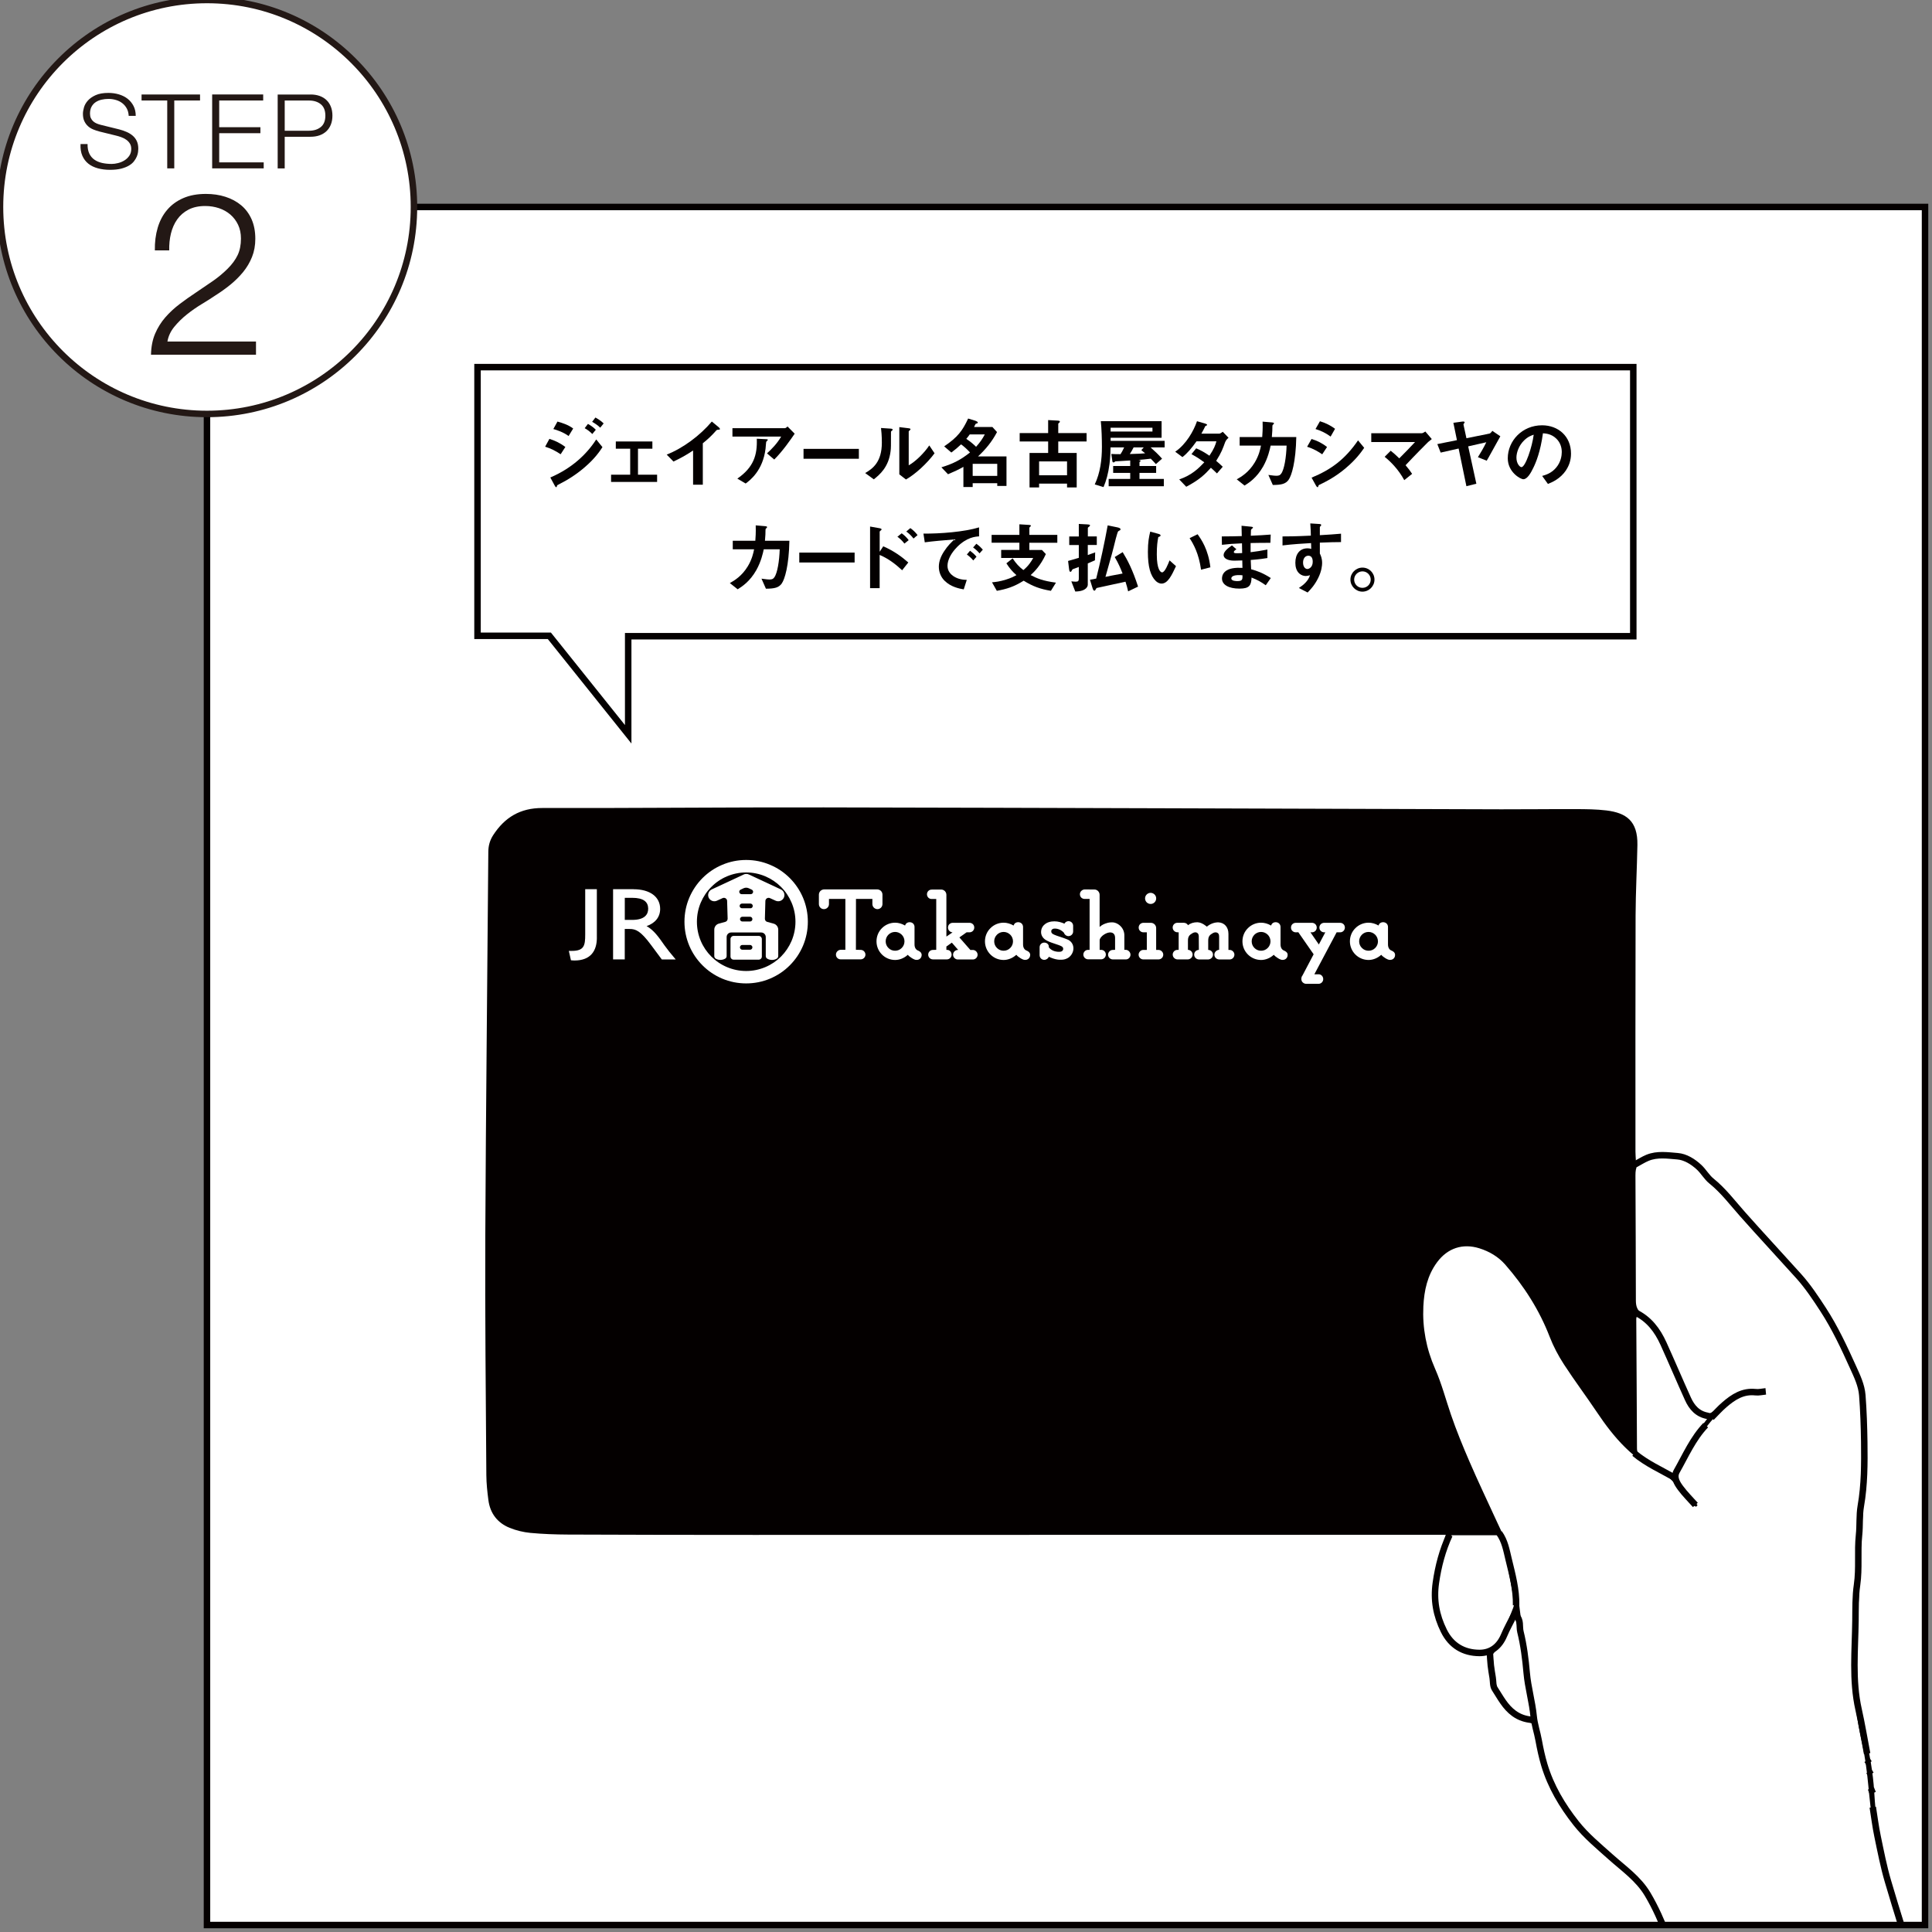
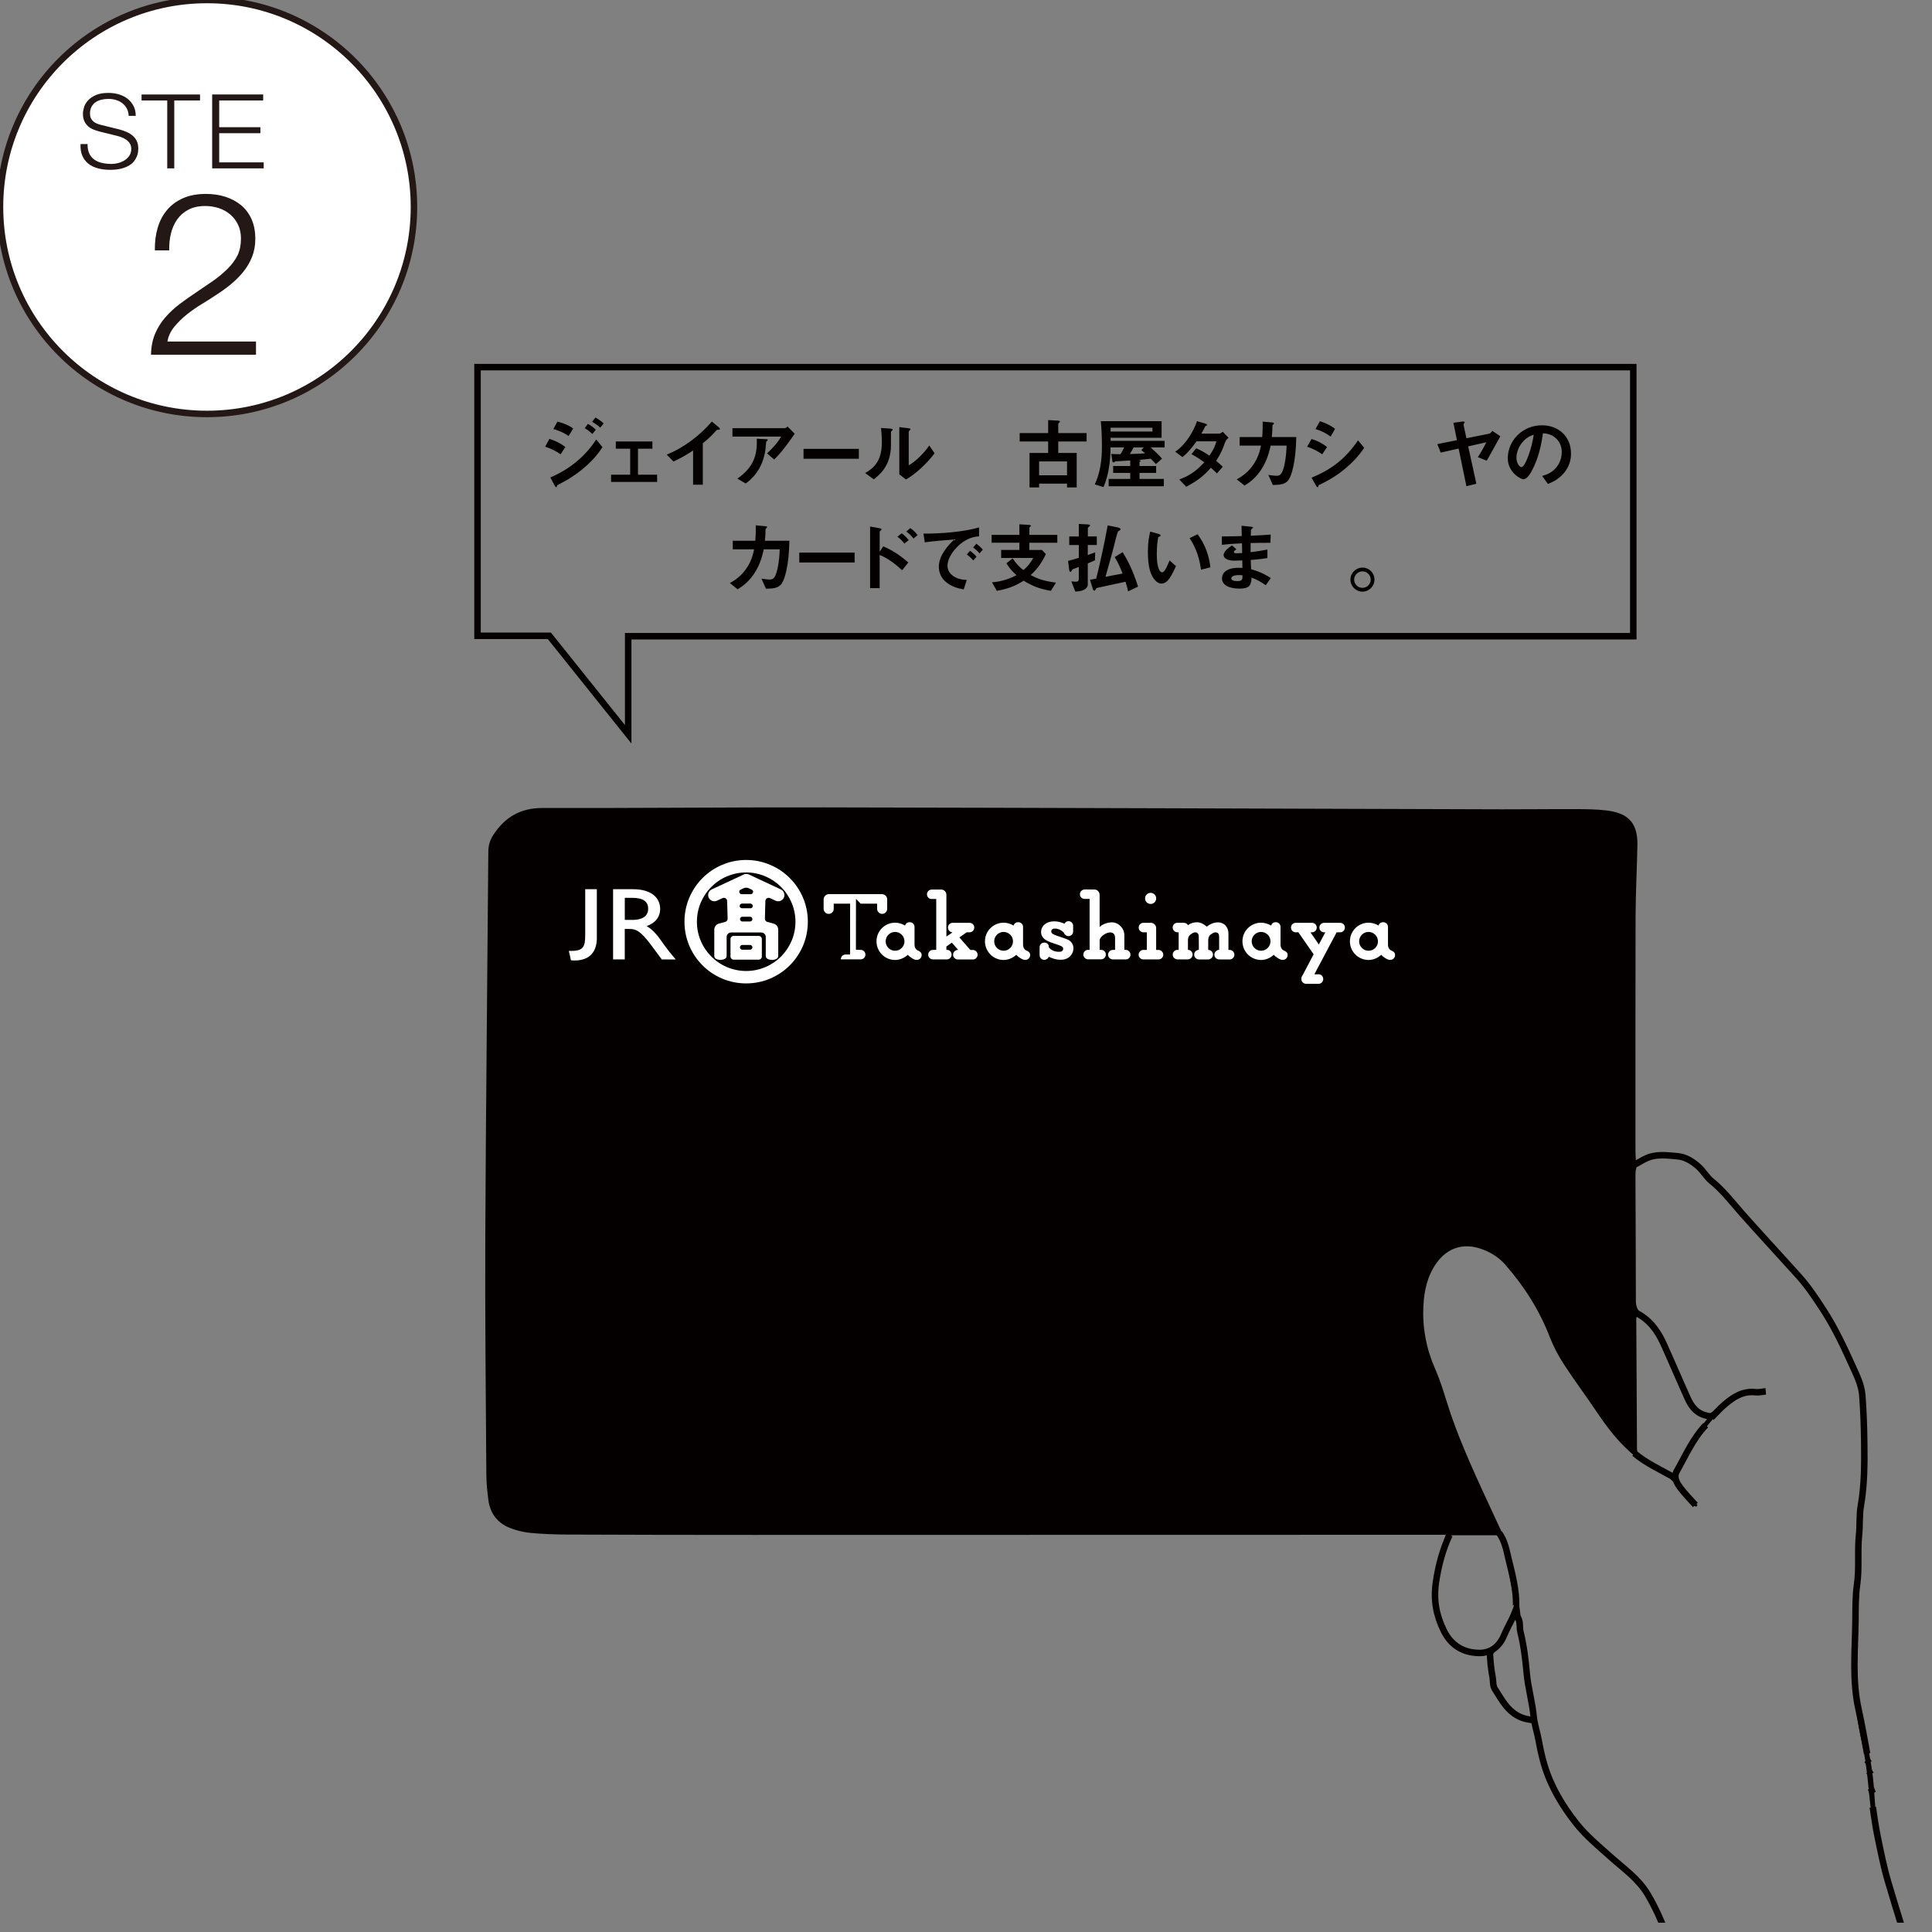
<svg xmlns="http://www.w3.org/2000/svg" id="_レイヤー_2" viewBox="0 0 596 596">
  <rect x="0" y="0" width="596" height="596" fill="#808080" stroke="none" />
  <defs>
    <style>.cls-1,.cls-2,.cls-3{fill:none;}.cls-2{stroke-linejoin:round;}.cls-2,.cls-4,.cls-3,.cls-5{stroke-width:2px;}.cls-2,.cls-3,.cls-5{stroke:#040000;}.cls-4{stroke:#231815;}.cls-4,.cls-6,.cls-5{fill:#fff;}.cls-4,.cls-3,.cls-5{stroke-miterlimit:10;}.cls-7{fill:#040000;}.cls-8{clip-path:url(#clippath-1);}.cls-9{fill:#231815;}.cls-10{clip-path:url(#clippath);}</style>
    <clipPath id="clippath">
      <rect class="cls-1" width="596" height="596" />
    </clipPath>
    <clipPath id="clippath-1">
      <rect class="cls-1" x="96.01" y="116.09" width="533.1" height="477.01" />
    </clipPath>
  </defs>
  <g id="_イラスト">
    <g class="cls-10">
-       <rect class="cls-5" x="63.85" y="63.85" width="530" height="530" />
      <circle class="cls-4" cx="63.85" cy="63.85" r="63.85" />
      <path class="cls-9" d="M27.55,47.38c.38.79.91,1.42,1.58,1.88.67.47,1.46.8,2.38,1.01.91.2,1.89.3,2.94.3.6,0,1.25-.08,1.95-.26.7-.17,1.36-.44,1.96-.81.61-.37,1.11-.85,1.52-1.44.4-.59.61-1.29.61-2.12,0-.64-.14-1.19-.43-1.66-.29-.47-.66-.86-1.12-1.18-.46-.32-.96-.58-1.52-.78-.55-.2-1.1-.37-1.63-.49l-5.08-1.25c-.66-.17-1.3-.38-1.93-.64-.63-.26-1.18-.6-1.64-1.02-.47-.43-.85-.95-1.13-1.56-.29-.62-.43-1.37-.43-2.27,0-.55.11-1.2.32-1.95.21-.74.61-1.45,1.2-2.11.59-.66,1.39-1.22,2.41-1.68,1.02-.46,2.33-.69,3.93-.69,1.13,0,2.2.15,3.22.45,1.02.3,1.92.75,2.68,1.34.77.6,1.38,1.34,1.84,2.22.46.88.69,1.91.69,3.08h-2.17c-.04-.87-.24-1.63-.59-2.28-.35-.65-.81-1.19-1.37-1.63-.56-.44-1.21-.77-1.95-.99-.73-.22-1.51-.34-2.31-.34-.75,0-1.46.08-2.16.24-.69.16-1.3.42-1.82.77-.52.35-.94.81-1.26,1.39s-.48,1.29-.48,2.14c0,.53.09,1,.27,1.39.18.39.43.73.75,1.01.32.28.69.5,1.1.67.42.17.86.31,1.32.42l5.56,1.37c.81.21,1.57.47,2.28.78.71.31,1.34.69,1.88,1.15.54.46.97,1.02,1.28,1.68.31.66.46,1.46.46,2.39,0,.26-.03.6-.08,1.02-.05.43-.18.88-.38,1.36-.2.48-.49.96-.86,1.45-.37.49-.88.93-1.53,1.32-.65.39-1.45.71-2.41.96-.96.24-2.11.37-3.45.37s-2.59-.15-3.74-.46c-1.15-.31-2.13-.78-2.94-1.42-.81-.64-1.43-1.46-1.87-2.46-.44-1-.62-2.2-.56-3.61h2.17c-.02,1.17.16,2.15.54,2.94Z" />
      <path class="cls-9" d="M61.71,29.15v1.85h-7.95v20.94h-2.17v-20.94h-7.92v-1.85h18.04Z" />
      <path class="cls-9" d="M81.19,29.15v1.85h-13.57v8.24h12.71v1.85h-12.71v9h13.73v1.85h-15.9v-22.8h15.74Z" />
-       <path class="cls-9" d="M95.78,29.15c1.02,0,1.95.14,2.78.43s1.54.71,2.14,1.28c.6.56,1.05,1.25,1.37,2.06.32.81.48,1.72.48,2.75s-.16,1.94-.48,2.75c-.32.81-.78,1.5-1.37,2.06-.6.56-1.31.99-2.14,1.28s-1.76.43-2.78.43h-7.95v9.77h-2.17v-22.8h10.12ZM95.3,40.33c1.51,0,2.73-.38,3.67-1.15.94-.77,1.4-1.94,1.4-3.51s-.47-2.75-1.4-3.51c-.94-.77-2.16-1.15-3.67-1.15h-7.47v9.32h7.47Z" />
      <path class="cls-9" d="M46.58,109.42c.05-2.43.47-4.59,1.26-6.46.8-1.87,1.85-3.56,3.16-5.06,1.31-1.5,2.79-2.87,4.43-4.11,1.64-1.24,3.32-2.43,5.06-3.58,1.73-1.15,3.45-2.32,5.16-3.51,1.71-1.19,3.24-2.47,4.6-3.83,1.36-1.36,2.38-2.75,3.06-4.18.68-1.43,1.02-3.13,1.02-5.09,0-1.59-.29-3.01-.88-4.25-.59-1.24-1.38-2.29-2.39-3.16-1.01-.87-2.18-1.52-3.51-1.97-1.33-.44-2.75-.67-4.25-.67-2.01,0-3.73.38-5.16,1.12-1.43.75-2.59,1.76-3.48,3.02-.89,1.26-1.53,2.72-1.93,4.35-.4,1.64-.57,3.37-.53,5.2h-4.43c-.05-2.53.25-4.86.88-6.99.63-2.13,1.6-3.97,2.92-5.51,1.31-1.55,2.96-2.75,4.95-3.62,1.99-.87,4.32-1.3,6.99-1.3,2.15,0,4.16.29,6.01.88,1.85.59,3.46,1.45,4.85,2.6,1.38,1.15,2.46,2.59,3.23,4.32.77,1.73,1.16,3.75,1.16,6.04,0,2.06-.34,3.93-1.02,5.62-.68,1.69-1.59,3.23-2.74,4.64-1.15,1.4-2.46,2.7-3.93,3.9-1.47,1.19-3.03,2.31-4.67,3.34-1.17.8-2.55,1.67-4.14,2.63-1.59.96-3.13,2.03-4.6,3.2-1.47,1.17-2.77,2.45-3.9,3.83-1.12,1.38-1.83,2.89-2.11,4.53h27.32v4.07h-32.38Z" />
      <g class="cls-8">
        <path class="cls-7" d="M504.66,358.26c3.35-2.24,6.81-2.72,10.42-2.48,4.01.27,7.39,1.69,10.18,4.76,4.74,5.2,9.8,10.1,14.52,15.33,6.98,7.73,14.36,15.12,20.45,23.61,5.66,7.89,9.76,16.62,13.43,25.55,1.11,2.69,1.58,5.52,1.59,8.47.01,4.24.47,8.49.35,12.72-.22,7.9-.72,15.79-1.11,23.69-.35,7.23-.77,14.45-1.04,21.68-.29,7.81-.45,15.62-.65,23.43-.17,6.81,1.29,13.39,2.67,20.01,1.22,5.84,2.35,11.77,2.7,17.7.46,7.76,1.42,15.41,3.62,22.8,4.09,13.77,8.54,27.43,12.98,41.08,1.16,3.56,2.87,6.95,4.31,10.42.3.73.53,1.48.94,2.62-1.76-.53-1.95-1.69-2.3-2.58-2.82-7.28-5.81-14.5-8.27-21.9-3.25-9.79-6.23-19.67-9.01-29.6-2.27-8.09-3.3-16.43-4.09-24.8-.43-4.6-1.05-9.21-2.06-13.71-2.94-13.03-3.16-26.17-2.35-39.41.41-6.64.53-13.3.89-19.95.36-6.74.93-13.47,1.25-20.21.22-4.72.23-9.44.23-14.17,0-3.18-.32-6.36-.3-9.54.02-2.95-.49-5.78-1.61-8.47-4.44-10.73-9.48-21.16-17.03-30.1-4.98-5.89-10.15-11.63-15.37-17.31-5.35-5.82-10.81-11.54-16.38-17.16-1.3-1.31-3.08-2.35-4.84-2.98-3.63-1.3-7.41-1.24-11.05.11-2.61.97-3.22,1.99-3.21,4.74.05,12.83.12,25.67.13,38.5,0,1.82.34,3.07,2.05,4.3,3.48,2.51,5.97,5.98,7.62,10,1.73,4.19,3.53,8.35,5.26,12.53,1.08,2.61,2.4,5.06,4.54,6.97,1.8,1.61,3.5,1.54,5.23-.2,3.65-3.67,7.71-6.45,13.22-6.06.64.05,1.26.21,1.97.82-.54.16-1.1.5-1.63.46-6.07-.44-10.04,2.97-13.83,7.09-3.9,4.24-6.8,9.1-9.64,14.03-.53.92-1.01,1.87-1.4,2.85-.58,1.44-.47,2.82.59,4.06,1.06,1.25,2.1,2.52,3.11,3.8.67.85,1.29,1.74,1.94,2.61l-.45.43c-.37-.19-.83-.3-1.08-.59-1.68-1.99-3.23-4.09-4.99-6-1.28-1.39-2.62-3-4.28-3.73-8.96-3.97-14.99-10.96-20.26-18.85-3.32-4.96-6.92-9.74-10.17-14.75-1.72-2.65-3.23-5.5-4.37-8.44-3.2-8.31-7.9-15.65-13.72-22.31-2.14-2.44-4.89-4.07-7.98-5.04-5.15-1.61-9.82-.07-13.05,4.29-2.99,4.03-4,8.72-4.24,13.61-.32,6.67.92,13.12,3.59,19.18,2.04,4.62,3.29,9.45,4.91,14.19,1.68,4.91,3.66,9.74,5.72,14.5,2.64,6.1,5.5,12.11,8.28,18.16.64,1.4,1.3,2.79,1.95,4.18.25.52.61,1.01.75,1.56,1.26,4.94,2.87,9.84,3.63,14.86.81,5.43,1.28,10.89,2.34,16.3,1.08,5.58,1.48,11.28,2.38,16.9,1.45,9.04,2.8,18.12,6.4,26.65,3.26,7.7,8.36,14.05,14.5,19.61,3.07,2.78,6.22,5.48,9.4,8.15,4.65,3.9,7.45,9.03,9.84,14.46,4.52,10.28,7.53,21.05,10.13,31.94.1.43.01.91.01,1.55-1.47-.56-1.37-1.75-1.63-2.68-1.76-6.21-3.21-12.53-5.3-18.63-2-5.82-4.53-11.47-7.09-17.08-1.78-3.92-4.84-6.93-8.11-9.69-3.17-2.67-6.44-5.25-9.41-8.14-8.54-8.33-14.73-18.04-16.99-29.97-.47-2.46-1.06-4.89-1.59-7.31-1.7-.63-3.47-.96-4.87-1.87-4.41-2.85-7.25-6.88-8.06-12.14-.38-2.46-.49-4.96-.72-7.44-7.11,1.08-12.68-2.11-15.38-8.85-2.19-5.47-2.25-11.14-.94-16.79.84-3.64,2.05-7.19,3.19-11.13-1.1,0-2.21,0-3.31,0-70.06.01-140.12.03-210.19.04-19.11,0-38.21-.03-57.32-.11-3.85-.02-7.72-.15-11.56-.51-2.17-.21-4.39-.74-6.41-1.56-3.76-1.52-6.02-4.45-6.56-8.51-.34-2.58-.62-5.18-.64-7.78-.16-24.61-.43-49.21-.32-73.82.18-39.47.63-78.94.93-118.41.01-1.92.48-3.59,1.5-5.17,3.56-5.49,8.34-8.38,15.15-8.37,28.95.06,57.9-.24,86.84-.19,69.68.13,139.35.39,209.03.59,7.62.02,15.25-.09,22.87-.06,3.18.01,6.39.03,9.53.41,6.08.75,9.69,3.21,9.56,10.65-.13,7.23-.53,14.46-.56,21.68-.08,24.32-.04,48.64-.04,72.96,0,.83.08,1.67.14,2.91ZM447.78,473.61c-3.75,8.23-6.05,16.66-3.4,25.71,1.37,4.68,4.18,8.22,9.1,9.67,3.46,1.02,7.63-.32,9.27-3.46,1.6-3.06,2.79-6.34,4.06-9.56.3-.77.36-1.73.21-2.55-1-5.49-2.03-10.98-3.17-16.44-.25-1.18-.97-2.25-1.48-3.37h-14.59ZM526.82,437.47c-3.02-.32-4.51-2.39-5.97-4.4-.78-1.08-1.38-2.32-1.92-3.55-1.8-4.15-3.59-8.31-5.27-12.51-1.38-3.46-3.33-6.52-5.94-9.15-.76-.76-1.64-1.41-2.64-2.25-.19.73-.32,1-.31,1.27.07,13.3.17,26.61.22,39.91,0,1.09.37,1.83,1.29,2.36,3.31,1.93,6.62,3.87,9.92,5.8,2.89-6.26,6.23-11.94,10.62-17.47ZM472.35,529.6c-1.89-10.09-2.11-20.35-5.05-30.91-1.09,2.49-1.73,4.42-2.73,6.14-1.04,1.78-2.44,3.36-4.08,5.56.14,1.77.23,4.27.54,6.74.62,4.98,3.33,8.71,7.33,11.56,1.08.77,2.28,1.37,3.99.92Z" />
        <path class="cls-2" d="M599.45,628.72c-3.69-6.16-5.84-12.96-8.07-19.7-3.15-9.5-6.13-19.06-8.97-28.67-1.34-4.55-2.24-9.24-3.21-13.89-.62-2.96-.99-5.98-1.47-8.97" />
        <path class="cls-2" d="M577.73,553.15c-.19-.48-.39-.97-.58-1.45" />
        <path class="cls-2" d="M577.15,547.36c-.19-.29-.39-.58-.58-.87" />
        <path class="cls-2" d="M576.57,543.88c-.19-.29-.39-.58-.58-.87" />
        <path class="cls-2" d="M575.99,540.99c-.87-4.54-1.62-9.1-2.63-13.6-2.05-9.11-1.08-18.35-.97-27.51.04-3.64-.04-7.38.49-10.99.74-5.12.07-10.27.61-15.34.32-3.01.04-6.05.55-8.97,1.14-6.55,1.15-13.12,1.06-19.7-.07-4.83-.23-9.66-.6-14.47-.24-3.07-1.61-5.9-2.87-8.68-2.74-6.07-5.54-12.09-9.19-17.71-2.35-3.61-4.71-7.18-7.59-10.38-5.76-6.4-11.63-12.7-17.34-19.14-3.09-3.48-5.87-7.21-9.54-10.16-1.47-1.18-2.43-2.97-3.83-4.27-1.87-1.73-4.18-3.19-6.64-3.39-3.05-.24-6.25-.75-9.25.48-1.31.54-2.52,1.33-3.77,2" />
        <path class="cls-2" d="M467.7,498.42c1.57,1.32.93,3.32,1.33,4.95,1.03,4.15,1.56,8.41,1.94,12.7.39,4.47,1.7,8.86,2.14,13.34.26,2.6,1.11,5,1.56,7.51.46,2.53,1,5.06,1.74,7.53,2,6.67,5.49,12.53,9.79,17.98,3.13,3.96,6.98,7.11,10.7,10.44,4.01,3.59,8.52,6.68,11.39,11.51,2.43,4.09,4.3,8.38,6.01,12.78,2.43,6.24,4.47,12.61,6.08,19.11.72,2.88,1.36,5.79,2.03,8.68" />
        <path class="cls-2" d="M447.15,473.52c-2.16,4.7-3.46,9.57-4.2,14.75-.77,5.37.14,10.1,2.45,14.79,2.26,4.59,6.1,6.84,11.01,6.86,3.55.01,6.13-2,7.56-5.41.91-2.18,2.1-4.26,3.16-6.38" />
        <path class="cls-2" d="M467.7,495.24c.1-4.87-1.17-9.52-2.3-14.19-.68-2.81-1.16-5.68-2.91-8.1" />
        <path class="cls-2" d="M527.64,437.33c-.29-.19-.56-.51-.87-.56-3.07-.54-4.87-2.6-6.06-5.24-2.57-5.67-4.99-11.4-7.56-17.07-1.86-4.09-4.47-7.57-8.67-9.56" />
        <path class="cls-2" d="M504.19,448.33c3.76,3.15,8.24,5.12,12.45,7.53" />
        <path class="cls-2" d="M459.6,509.72c.1,1.35.15,2.71.3,4.05.14,1.26.37,2.51.57,3.77.19,1.16.05,2.53.64,3.43,1.76,2.7,3.21,5.63,5.98,7.62,1.73,1.24,3.52,1.79,5.54,1.97" />
        <path class="cls-2" d="M544.72,429.22c-1.06.1-2.14.38-3.18.26-3.9-.44-6.82,1.48-9.54,3.82-1.45,1.24-2.72,2.68-4.07,4.03" />
        <path class="cls-2" d="M526.19,439.65c-3.94,4.13-6.18,9.34-8.94,14.21-1.06,1.87.07,3.68,1.16,5.16,1.37,1.86,3.05,3.51,4.59,5.24" />
        <path class="cls-6" d="M184.13,289.24c0,4.03-1.87,7.06-6.9,7.06-.43,0-.72-.04-1.1-.07l-.65-2.89h.91c3.81,0,4.14-1.65,4.14-5.02v-14.01s3.59,0,3.59,0v14.93Z" />
        <path class="cls-6" d="M195.44,274.32c5.06,0,8.21,2.33,8.21,6.07,0,2.5-1.51,4.38-4.18,5.3,2.28,1.3,3.67,3.31,5.57,6.02,1.07,1.48,1.68,2.21,3.41,4.27h-4.29s-3.31-4.45-3.31-4.45c-3.29-4.45-4.79-4.95-6.62-4.95h-1.5s0,9.38,0,9.38h-3.6s0-21.65,0-21.65h6.31ZM192.74,283.78h2.3c3.85,0,4.95-1.71,4.92-3.53-.04-2.03-1.44-3.28-4.92-3.28h-2.3s0,6.81,0,6.81Z" />
        <path class="cls-6" d="M326.86,296.07c-1.64-.06-3.26-.91-3.28-.91l-.04-.03-.02.05c-.15.51-.77.92-1.38.92-.38,0-.74-.14-1.01-.41-.27-.28-.42-.63-.42-1.03v-2.46c0-.38.15-.73.42-1.01.27-.26.63-.41,1.01-.41.41,0,.79.14,1.06.41.22.22.35.52.35.84v.19s0,.01,0,.01h0c.69.92,1.86,1.42,3.27,1.39,0,0,.03-.01.07-.01.28.01.79-.07,1.03-.57h-.01c.1-.16.1-.42.04-.59-.1-.39-.51-.6-1.39-.92-.67-.24-1.91-.66-2.17-.74-.96-.34-1.56-.69-1.56-.69-1.07-.57-1.7-1.55-1.67-2.63.07-2.37,2.37-3,2.4-3,.61-.19,1.12-.25,1.7-.25,1.16,0,2.14.31,3.07.7h.04c.25-.47.73-.75,1.25-.75.38,0,.75.15,1.01.41.27.28.42.63.42,1.01v1.77c0,.78-.65,1.42-1.44,1.42-.63,0-1.18-.4-1.38-1h.03c-1.36-1.48-2.93-1.32-2.94-1.32-.42,0-.67.13-.88.38h0c-.18.24-.15.45-.12.67.04.38.46.6.48.62.01.01.44.31,2.36.91,1.53.49,2.4.89,2.4.89,1.01.54,1.58,1.51,1.58,2.65,0,1.3-.89,2.66-2.08,3.13-.58.28-1.27.4-2.21.35" />
        <path class="cls-6" d="M401.75,301.02l3.5-6.65h-.02s-4.71-6.78-4.71-6.78l-.8.02c-.39,0-.76-.16-1.04-.44-.28-.26-.42-.63-.42-1.03s.14-.76.42-1.04c.28-.26.65-.42,1.04-.42h5.03c.38,0,.75.16,1.02.42.28.28.43.64.43,1.04,0,.81-.65,1.47-1.46,1.47h-.48s2.59,3.75,2.59,3.75l1.99-3.75h-.37c-.39,0-.75-.16-1.03-.44-.28-.26-.42-.63-.42-1.03s.15-.76.42-1.04c.28-.26.65-.42,1.03-.42h4.96c.39,0,.75.16,1.03.42.28.28.42.64.42,1.04,0,.81-.65,1.47-1.46,1.47h-1.06s-.03.01-.03.01l-6.84,12.89-.03.04h1.33c.37,0,.71.15.97.41.28.28.44.67.44,1.09,0,.8-.65,1.45-1.46,1.45h-3.81c-.4,0-.78-.18-1.03-.43-.5-.38-.62-1.39-.18-2.05" />
        <path class="cls-6" d="M369.5,284.52c1.34.03,2.79,1.34,2.79,1.34h.02c1.02-.86,2.28-1.33,3.53-1.33,1.9.09,3.12,1.49,3.12,3.56v4.95s.37,0,.37,0c.39,0,.76.16,1.03.44.28.28.44.63.44,1.02,0,.79-.64,1.47-1.43,1.48h-3.25c-.84-.01-1.5-.67-1.5-1.48,0-.78.69-1.46,1.47-1.49v-4.07s-.02-.16-.02-.16c.02-.73-.43-1.13-1.06-1.16-.37-.01-.8.19-.81.21-1.01.55-1.48,1.05-1.48,2.34v2.87s.02,0,.02,0c.39,0,.76.15,1.03.42.26.28.42.65.42,1.02,0,.82-.64,1.46-1.47,1.5h-2.87c-.81-.03-1.46-.69-1.46-1.5s.62-1.42,1.41-1.45h.04s-.03-4.22-.03-4.22c0-.57-.31-1.17-1.04-1.2-.37-.01-.81.21-.82.22-1,.56-1.48,1.04-1.48,2.34v2.85s.04,0,.04,0c.78.03,1.4.67,1.4,1.45,0,.82-.65,1.46-1.47,1.5h-3.21c-.8-.03-1.46-.69-1.46-1.5,0-.38.16-.74.43-1.02.28-.28.64-.42,1.02-.42h.39s0-5.43,0-5.43h-.38c-.39,0-.77-.16-1.04-.44-.28-.28-.43-.64-.43-1.03s.15-.76.43-1.04c.27-.28.63-.42,1.03-.42h1.97c.52,0,1.02.26,1.29.71l.02.03h.02c.67-.57,1.67-.92,2.95-.91" />
        <path class="cls-6" d="M353.24,277.15c0-.47.18-.89.5-1.21.32-.32.76-.51,1.22-.51s.88.19,1.21.51c.32.32.5.74.5,1.21,0,.94-.76,1.71-1.71,1.71-.46,0-.9-.19-1.22-.5-.32-.34-.5-.76-.5-1.22" />
        <path class="cls-6" d="M352.72,287.61c-.39,0-.76-.16-1.03-.44-.28-.26-.42-.63-.42-1.03s.15-.76.42-1.04c.28-.26.64-.42,1.03-.42h2.28s.04,0,.04,0c.43,0,.84.18,1.15.48.31.31.47.72.47,1.16v6.72s.71,0,.71,0c.4,0,.77.16,1.04.44.28.28.44.65.44,1.03,0,.82-.66,1.46-1.49,1.46h-4.67c-.79,0-1.44-.67-1.44-1.46,0-.38.16-.75.43-1.03.27-.28.63-.44,1.03-.44h1.07s0-5.43,0-5.43h-1.07Z" />
        <path class="cls-6" d="M334.57,277.31c-.37,0-.74-.15-1.01-.41-.27-.28-.42-.65-.42-1.04s.15-.75.43-1.02c.28-.28.67-.46,1.07-.46l2.94.02c.44,0,.85.16,1.16.48.3.31.48.72.48,1.16v9.91s.05-.04.05-.04c.71-.66,1.68-1,1.7-1,.48-.18,1-.34,1.87-.38,1.07-.06,2.08.42,2.83,1.17.76.76,1.18,1.77,1.18,2.84h0v4.47s.45,0,.45,0c.38,0,.73.19,1.01.47.27.28.43.65.43,1.03,0,.79-.63,1.46-1.42,1.46h-3.99c-.84,0-1.5-.65-1.5-1.46,0-.38.16-.75.43-1.03.27-.28.64-.44,1.04-.44l.69-.03v-3.68c0-.57-.15-1.01-.43-1.29-.26-.26-.64-.4-1.1-.4-.44,0-1.01.21-1.04.22-.63.26-1.24.67-1.61,1.08,0,0-.57.57-.58,1.11v2.97s.46,0,.46,0c.39,0,.76.15,1.03.42.28.28.42.65.42,1.02,0,.81-.64,1.46-1.44,1.48h-4.02c-.83-.01-1.48-.67-1.48-1.48,0-.38.16-.74.44-1.02.27-.28.63-.42,1.02-.42h.47s0-15.72,0-15.72h-1.54Z" />
        <path class="cls-6" d="M293.77,287.61c-.75-.07-1.33-.72-1.33-1.47,0-.39.15-.76.42-1.04.28-.26.65-.42,1.03-.42h5.2c.4,0,.77.16,1.04.42.28.28.42.64.42,1.04,0,.81-.65,1.47-1.46,1.47h-.89s-.02,0-.02,0h0s-2.22,1.57-2.22,1.57l.02.03,3.36,3.84h.02s.75,0,.75,0c.39,0,.75.16,1.03.44.28.28.44.65.44,1.04,0,.8-.66,1.46-1.46,1.46h-4.65c-.38,0-.75-.16-1.02-.44-.29-.28-.44-.66-.44-1.06,0-.36.15-.72.43-1,.28-.29.68-.45,1.08-.45h.07s-1.93-2.21-1.93-2.21v-.03s-.05.01-.05.01l-1.65,1.17h-.01s0,.03,0,.03v1.02s.04,0,.04,0h.2c.38.01.7.15.95.4.27.28.42.66.42,1.07,0,.8-.65,1.46-1.46,1.46h-4.3c-.39,0-.75-.15-1.03-.42-.28-.28-.43-.64-.43-1.04s.15-.76.43-1.04c.28-.28.64-.42,1.02-.42l1.03-.03v-15.68s-1.41,0-1.41,0c-.39,0-.76-.14-1.03-.42-.27-.28-.42-.65-.42-1.04s.15-.75.42-1.02c.27-.28.64-.42,1.03-.42l.18-.02h2.73c.43,0,.83.16,1.16.48.3.31.47.72.47,1.16v12.87s1.9-1.3,1.9-1.3h-.09Z" />
        <path class="cls-6" d="M279.02,290.39c0-.77-.3-1.51-.85-2.05-.54-.54-1.28-.85-2.05-.85-1.6,0-2.9,1.3-2.9,2.9,0,.78.3,1.51.85,2.05.54.56,1.27.85,2.05.85.77,0,1.51-.29,2.05-.85.55-.54.85-1.27.85-2.05M284.32,294.66c-.04.88-.72,1.51-1.64,1.45-.6.06-2.11-.91-2.6-1.53v-.03s-.04.01-.04.01l-.04.03h0c-1.11,1-2.52,1.55-3.86,1.55-1.54,0-2.99-.6-4.07-1.68-1.08-1.08-1.68-2.53-1.68-4.07s.6-2.99,1.68-4.07c1.08-1.08,2.54-1.68,4.07-1.68,1.02,0,2.09.31,3.03.86l.03.03v-.04c.2-.59.7-1.01,1.46-1,.4.01.76.15,1.04.42.28.28.42.66.42,1.04v5.39c0,1,.43,1.7,1.21,1.95,0,0,.02.02.03.02.68.32.99.76.97,1.36" />
        <path class="cls-6" d="M312.5,290.39c0-.77-.3-1.51-.85-2.05-.55-.54-1.27-.85-2.05-.85-1.59,0-2.9,1.3-2.9,2.9,0,.78.3,1.51.85,2.05.55.56,1.28.85,2.05.85s1.5-.29,2.05-.85c.55-.54.85-1.27.85-2.05M317.79,294.66c-.04.88-.72,1.51-1.63,1.45-.6.06-2.12-.91-2.6-1.53l-.02-.03h-.02s-.05.04-.05.04h0c-1.12,1-2.52,1.55-3.86,1.55-1.54,0-2.99-.6-4.07-1.68-1.08-1.08-1.69-2.53-1.69-4.07s.6-2.99,1.69-4.07c1.08-1.08,2.53-1.68,4.07-1.68,1.02,0,2.1.31,3.03.86l.04.03v-.04c.19-.59.69-1.01,1.46-1,.39.01.76.15,1.04.42.27.28.42.66.42,1.04v5.39c0,1,.43,1.7,1.2,1.95.02,0,.03.02.04.02.68.32.99.76.97,1.36" />
        <path class="cls-6" d="M391.93,290.39c0-.77-.3-1.51-.85-2.05-.55-.54-1.28-.85-2.05-.85-1.6,0-2.9,1.3-2.9,2.9,0,.78.3,1.51.85,2.05.54.56,1.27.85,2.05.85s1.5-.29,2.05-.85c.55-.54.85-1.27.85-2.05M397.22,294.66c-.04.88-.72,1.51-1.63,1.45-.6.06-2.11-.91-2.6-1.53l-.02-.03h-.03s-.04.04-.04.04h-.01c-1.11,1-2.52,1.55-3.85,1.55-1.53,0-2.99-.6-4.07-1.68-1.09-1.08-1.69-2.53-1.69-4.07s.59-2.99,1.69-4.07c1.08-1.08,2.53-1.68,4.07-1.68,1.02,0,2.1.31,3.03.86l.03.03.02-.04c.19-.59.69-1.01,1.45-1,.4.01.76.15,1.04.42.28.28.42.66.42,1.04v5.39c0,1,.43,1.7,1.2,1.95.02,0,.03.02.03.02.69.32,1,.76.97,1.36" />
        <path class="cls-6" d="M425.08,290.39c0-.77-.31-1.51-.85-2.05-.55-.54-1.28-.85-2.05-.85-1.61,0-2.9,1.3-2.9,2.9,0,.78.3,1.51.86,2.05.54.56,1.27.85,2.05.85s1.5-.29,2.05-.85c.54-.54.85-1.27.85-2.05M430.36,294.66c-.02.88-.72,1.51-1.62,1.45-.6.06-2.13-.91-2.61-1.53v-.03s-.04.01-.04.01l-.04.03h0c-1.12,1-2.52,1.55-3.86,1.55-1.53,0-2.98-.6-4.07-1.68-1.08-1.08-1.69-2.53-1.69-4.07s.6-2.99,1.69-4.07c1.09-1.08,2.54-1.68,4.07-1.68,1.03,0,2.1.31,3.04.86l.02.03v-.04c.2-.59.71-1.01,1.47-1,.39.01.76.15,1.04.42.28.28.42.66.42,1.04v5.39c0,1,.42,1.7,1.2,1.95.02,0,.03.02.03.02.69.32.99.76.96,1.36" />
-         <path class="cls-6" d="M264.06,277.31v.03s-.02,15.66-.02,15.66l1.48.03c.39,0,.75.15,1.02.42.28.28.44.66.44,1.04,0,.8-.66,1.46-1.46,1.46h-6.18c-.39,0-.76-.15-1.03-.42-.28-.28-.43-.64-.43-1.04s.16-.75.44-1.04c.29-.28.66-.45,1.05-.45h1.43s-.01,0-.01,0v-15.69s-5.06,0-5.06,0v1.6c0,.86-.7,1.55-1.56,1.55-.41,0-.81-.16-1.1-.46-.28-.29-.45-.67-.45-1.1v-2.9c0-.42.17-.85.48-1.16.31-.29.72-.47,1.16-.47h16.34c.44,0,.85.18,1.16.47.31.31.47.73.47,1.16v2.89c0,.86-.69,1.57-1.55,1.57-.42,0-.8-.18-1.1-.46-.3-.31-.46-.69-.46-1.11v-1.58s-5.06,0-5.06,0Z" />
+         <path class="cls-6" d="M264.06,277.31v.03s-.02,15.66-.02,15.66l1.48.03c.39,0,.75.15,1.02.42.28.28.44.66.44,1.04,0,.8-.66,1.46-1.46,1.46h-6.18s.16-.75.44-1.04c.29-.28.66-.45,1.05-.45h1.43s-.01,0-.01,0v-15.69s-5.06,0-5.06,0v1.6c0,.86-.7,1.55-1.56,1.55-.41,0-.81-.16-1.1-.46-.28-.29-.45-.67-.45-1.1v-2.9c0-.42.17-.85.48-1.16.31-.29.72-.47,1.16-.47h16.34c.44,0,.85.18,1.16.47.31.31.47.73.47,1.16v2.89c0,.86-.69,1.57-1.55,1.57-.42,0-.8-.18-1.1-.46-.3-.31-.46-.69-.46-1.11v-1.58s-5.06,0-5.06,0Z" />
        <path class="cls-6" d="M231.38,292.98c.2,0,.38-.08.51-.21.15-.15.22-.34.22-.53s-.07-.38-.22-.51c-.13-.15-.32-.22-.51-.22h-2.39c-.4,0-.73.34-.73.73,0,.19.07.38.22.53.13.13.31.21.51.21h2.39ZM225.35,289.67c0-.25.1-.48.28-.66.18-.19.41-.29.67-.29h7.77c.26,0,.5.1.67.29.18.18.28.41.28.66v5.42c0,.53-.43.95-.95.95h-7.77c-.26,0-.5-.1-.67-.28-.18-.18-.28-.42-.28-.67v-5.42Z" />
        <path class="cls-6" d="M230.19,299.54c2.05,0,4.04-.41,5.91-1.2,1.81-.76,3.44-1.86,4.84-3.25,1.39-1.41,2.48-3.03,3.25-4.83.79-1.87,1.2-3.87,1.2-5.91,0-2.05-.41-4.05-1.2-5.91-.77-1.81-1.86-3.44-3.25-4.83-1.4-1.4-3.03-2.5-4.84-3.27-1.87-.79-3.86-1.2-5.91-1.2-2.06,0-4.04.41-5.92,1.2-1.81.76-3.44,1.86-4.83,3.27-1.4,1.39-2.49,3.02-3.26,4.83-.79,1.86-1.19,3.86-1.19,5.91,0,2.05.4,4.04,1.19,5.91.76,1.8,1.86,3.43,3.26,4.83,1.39,1.39,3.02,2.49,4.83,3.25,1.88.79,3.86,1.2,5.92,1.2M211.15,284.34c0-2.58.5-5.07,1.49-7.41.97-2.27,2.33-4.3,4.08-6.06,1.75-1.74,3.78-3.12,6.04-4.07,2.36-1.01,4.85-1.51,7.42-1.51s5.06.5,7.41,1.51c2.28.95,4.31,2.33,6.05,4.07,1.75,1.76,3.12,3.79,4.08,6.06.99,2.34,1.49,4.83,1.49,7.41,0,2.58-.5,5.05-1.49,7.41-.97,2.27-2.33,4.3-4.08,6.05-1.74,1.75-3.78,3.11-6.05,4.08-2.35.99-4.84,1.49-7.41,1.49-2.57,0-5.06-.5-7.42-1.49-2.27-.97-4.3-2.33-6.04-4.08-1.75-1.75-3.12-3.78-4.08-6.05-.99-2.36-1.49-4.83-1.49-7.41" />
        <path class="cls-6" d="M223.71,295.73h0c-.44.26-.96.39-1.47.39s-1.01-.13-1.45-.38h0s0-.01,0-.01h0s.02.01.02.01c-.29-.17-.46-.5-.46-.82v-8.14c0-.86.58-1.64,1.43-1.86l1.94-.53c.44-.1.75-.51.75-.97l-.16-5.46c0-.27-.09-.51-.29-.7-.19-.19-.44-.29-.7-.29-.15,0-.28.03-.41.09l-1.73.79c-.95.45-2.09.04-2.55-.91-.21-.47-.24-.99-.06-1.48.17-.49.53-.87,1-1.09l9.84-4.59c.25-.13.53-.19.81-.19s.56.06.81.19l9.85,4.59c.46.22.81.6.99,1.09.18.48.15,1.01-.07,1.48-.45.95-1.59,1.36-2.55.91l-1.73-.79c-.13-.06-.26-.09-.41-.09-.55,0-1,.45-1,1l-.15,5.46c0,.46.3.87.75.97l1.94.53c.84.22,1.43,1,1.43,1.86v8.14c0,.32-.18.64-.47.82h.01s-.01-.01-.01-.01h-.01c-.43.26-.94.39-1.45.39s-1.03-.13-1.47-.39c-.29-.18-.45-.47-.45-.8v-5.89c0-.37-.15-.72-.41-.98-.26-.26-.61-.41-.99-.41h-9.27c-.78,0-1.4.63-1.4,1.39v5.89c0,.32-.17.63-.45.8M230.99,274.02c-.25-.12-.52-.18-.8-.18s-.52.06-.77.16l-.95.45c-.26.12-.42.38-.42.66,0,.19.08.38.22.51.13.14.32.22.51.22h2.82c.2,0,.38-.08.52-.22.13-.13.21-.32.21-.51,0-.28-.16-.54-.42-.66l-.93-.44ZM231.49,280.2c.2,0,.38-.07.51-.21.14-.15.22-.32.22-.51,0-.2-.08-.38-.22-.53-.13-.13-.31-.21-.51-.21h-2.59c-.4,0-.73.32-.73.73,0,.19.07.37.22.51.13.13.31.21.51.21h2.59ZM231.38,284.27c.2,0,.38-.07.52-.22.13-.13.21-.32.21-.51s-.08-.38-.21-.51c-.14-.15-.32-.22-.52-.22h-2.37c-.4,0-.73.32-.73.73,0,.19.07.38.21.51.13.15.32.22.51.22h2.37Z" />
      </g>
      <polygon class="cls-3" points="503.85 113.26 503.85 196.26 193.79 196.26 193.79 226.52 169.47 196.14 147.31 196.14 147.31 113.26 503.85 113.26" />
      <path class="cls-7" d="M172.95,140.13c-1.51-1.01-3-1.78-4.78-2.33l1.32-2.42c1.82.58,3.41,1.37,4.92,2.5l-1.46,2.26ZM180.3,144.21c-2.45,2.11-5.18,3.86-8.06,5.3-.31.17-.36.17-.41.36-.07.31-.12.43-.24.43-.22,0-.48-.5-.55-.65l-1.27-2.35c6.62-2.83,11.21-7.15,14.16-11.74l1.92,2.38c-.77,1.18-2.28,3.48-5.54,6.26ZM175.4,134.51c-1.58-1.2-3.77-1.9-4.7-2.16l1.27-2.3c1.32.36,3.34.98,4.85,2.14l-1.42,2.33ZM182.72,133.89c-.72-.74-1.46-1.3-2.35-1.8l1.01-1.32c.72.41,1.63.98,2.42,1.8l-1.08,1.32ZM185.17,131.94c-.72-.74-1.75-1.39-2.5-1.82l1.01-1.32c.43.24,1.68.94,2.54,1.82l-1.06,1.32Z" />
      <path class="cls-7" d="M188.51,148.67v-2.23h5.9v-8.02h-4.44v-2.23h11.28v2.23h-4.44v8.02h5.9v2.23h-14.21Z" />
      <path class="cls-7" d="M221.51,132.57c-.36.02-.41.07-.74.43-1.2,1.37-2.54,2.62-3.96,3.74v12.79h-3v-10.56c-1.63,1.08-3.24,2.09-6.05,3.41l-2.09-2.14c5.02-1.97,10.3-5.9,13.92-10.2l2.09,1.73c.1.07.41.38.41.58,0,.17-.1.19-.58.22Z" />
      <path class="cls-7" d="M238.84,141.76l-2.23-1.9c1.49-1.37,3.1-3,4.37-5.18h-15.03v-2.59h16.15c.31,0,.7-.36.84-.53l2.21,2.23c-1.18,1.73-3.7,5.4-6.31,7.97ZM236.72,135.91c-.05.07-.34.31-.36.41-.05.05-.14,1.73-.19,2.04-.82,6.86-4.87,9.86-6.14,10.8l-2.57-1.51c5.06-3.5,6.19-7.32,6-12.31l2.81.14c.5.02.58.02.58.22,0,.07-.05.12-.12.22Z" />
      <path class="cls-7" d="M247.88,141.52v-3.05h17.07v3.05h-17.07Z" />
      <path class="cls-7" d="M275.03,132.95c-.17.14-.17.19-.17.31,0,4.49,0,4.85-.12,5.9-.58,4.97-3.43,7.32-5.18,8.71l-2.66-1.94c2.3-1.34,5.14-3.38,5.14-9.36,0-2.23-.17-3.82-.26-4.54l2.9.19c.43.02.7.1.7.36,0,.1-.05.12-.34.36ZM279.47,147.91l-2.04-1.58v-14.57l2.78.34c.22.02.67.07.67.31,0,.1-.05.17-.26.36,0,.02-.29.26-.29.29v10.49c2.06-1.13,4.8-3.82,6.34-6.14l1.63,2.42c-2.35,3.17-5.95,6.48-8.83,8.09Z" />
-       <path class="cls-7" d="M307.64,149.9v-.84h-7.58v1.18h-2.86v-6.22c-1.61.91-2.38,1.25-4.75,2.28l-2.04-2.14c3.79-1.15,6.07-2.4,8.83-4.58-.89-.96-1.7-1.73-2.76-2.5-1.01.96-1.75,1.58-3,2.52l-2.21-1.9c4.2-2.86,5.66-4.85,7.39-8.59l2.26.7c.19.07.72.29.72.53,0,.07-.02.14-.07.19-.07.07-.58.17-.62.26-.1.12-.38.79-.46.94h5.66l1.42,1.56c-1.54,2.93-3.48,5.3-5.86,7.51h8.78v9.1h-2.86ZM299.15,134.01c-.41.58-.62.86-1.06,1.37,1.39.94,2.26,1.7,3.02,2.45,1.22-1.37,1.9-2.33,2.69-3.82h-4.66ZM307.64,143.08h-7.58v3.72h7.58v-3.72Z" />
      <path class="cls-7" d="M326.46,136.19v3.55h5.69v10.63h-2.98v-1.18h-8.62v1.18h-2.95v-10.63h5.74v-3.55h-8.78v-2.59h8.78v-4.01l3.07.17c.24.02.55.05.55.31,0,.1,0,.17-.24.36-.24.22-.26.24-.26.31v2.86h8.74v2.59h-8.74ZM329.17,142.34h-8.62v4.27h8.62v-4.27Z" />
      <path class="cls-7" d="M354.95,138.02c1.22,1.1,2.45,2.21,3.53,3.48l-1.9,1.68c-.29-.31-.67-.77-1.58-1.68-1.3.17-2.74.29-3.79.38.34.05.65.1.65.31,0,.14-.19.24-.34.34v1.22h5.14v2.14h-5.14v1.85h7.51v2.26h-17.02v-2.26h6.65v-1.85h-5.26v-2.14h5.26v-1.7c-1.42.1-3.46.22-3.6.22-.12,0-.79.02-.96.05-.07.02-.43.34-.55.34-.31,0-.38-.24-.41-.48l-.31-2.14c.94.07,1.78.07,2.83.07.24-.34.74-1.2,1.13-2.09h-4.2c-.02,1.61-.05,2.9-.31,5.06-.41,3.14-1.01,5.18-1.85,7.18l-2.71-.82c1.7-3.6,2.21-7.61,2.21-11.57,0-2.38-.1-5.71-.34-7.94h18.75v5.11h-15.72v.96h16.66v2.02h-4.32ZM355.52,131.94h-12.91v1.18h12.91v-1.18ZM352.09,138.86l.74-.84h-3.12c-.38.72-.84,1.58-1.18,2.04,2.93-.07,3.62-.12,4.73-.22-.38-.34-.43-.36-1.18-.98Z" />
      <path class="cls-7" d="M377.94,136.41c-.67,1.87-1.15,3.24-2.76,5.76.6.5,1.18,1.01,2.02,1.82l-1.78,2.06c-.41-.38-.86-.86-1.87-1.75-1.85,2.06-3.58,3.74-7.61,5.86l-2.16-2.26c3.89-1.34,5.93-3.38,7.73-5.28-1.01-.74-2.14-1.54-3.96-2.52l1.46-1.8c1.44.62,2.42,1.15,4.08,2.28,1.44-2.14,1.82-3.24,2.16-4.44h-6.14c-1.58,2.21-2.76,3.62-4.34,4.87l-2.23-1.66c3.38-2.3,5.69-6.41,6.72-9.41l2.64.77c.14.05.48.19.48.36,0,.14-.22.24-.55.38-.29.58-.74,1.51-1.22,2.33h5.52c.29,0,.72-.34,1.08-.58l1.78,1.85c-.43.36-.84.79-1.03,1.34Z" />
      <path class="cls-7" d="M397.52,148.03c-.94,1.25-2.16,1.56-4.87,1.58l-1.37-3.1c1.56.22,2.06.26,2.45.26.84,0,1.18-.19,1.51-.67.94-1.25,1.56-5.09,1.66-8.64h-4.92c-.26,1.22-.82,3.79-2.3,6.43-2.02,3.55-4.42,5.06-5.74,5.9l-2.42-1.92c1.32-.74,3.67-2.09,5.54-5.18,1.3-2.16,1.73-4.13,1.94-5.23h-6.58v-2.64h6.96c.07-1.01.19-2.33.12-4.75l2.83.24c.65.05.67.17.67.31,0,.12-.02.14-.26.36-.22.22-.22.24-.22.58,0,1.01-.02,1.58-.17,3.26h7.54c-.14,7.66-1.44,11.93-2.38,13.2Z" />
      <path class="cls-7" d="M407.89,140.15c-1.13-.77-2.62-1.7-4.66-2.33l1.37-2.4c1.8.55,3.34,1.34,4.78,2.47l-1.49,2.26ZM415.14,144.43c-3.29,2.76-6.05,4.13-8.23,5.18-.1.05-.14.12-.19.26-.1.34-.14.43-.24.43-.24,0-.5-.46-.6-.65l-1.27-2.3c6.05-2.5,10.3-5.64,14.33-11.5l1.9,2.3c-.91,1.32-2.52,3.6-5.69,6.26ZM410.48,134.68c-1.42-1.06-2.95-1.8-4.66-2.33l1.37-2.4c1.82.55,3.34,1.34,4.66,2.33l-1.37,2.4Z" />
-       <path class="cls-7" d="M440.58,136.34c-.6.58-4.01,4.01-6.98,7.18.91,1.08,1.39,1.68,2.02,2.66l-2.42,1.94c-1.8-3.31-4.15-5.66-6.05-7.2l1.87-1.87c.91.72,1.61,1.34,2.64,2.35,1.87-1.87,3.24-3.29,4.87-5.04h-13.51v-2.71h15.55c.34,0,.72-.26,1.13-.53l1.99,2.33c-.48.36-.84.65-1.1.89Z" />
      <path class="cls-7" d="M459.06,141.38l-.43.74-2.71-1.08c.84-1.34,1.75-2.88,2.59-4.61l-5.59,1.27,2.52,11.52-3.07.77-2.4-11.62-5.54,1.25-1.03-2.62,6.05-1.22-1.1-5.35,2.76-.38c.58-.07.72.1.72.22,0,.07-.02.1-.24.41-.1.1-.14.22-.12.31l.91,4.2,7.13-1.44c.1-.02.43-.19.86-.84l2.47,1.68-3.77,6.79Z" />
      <path class="cls-7" d="M483.11,145.07c-1.8,2.66-4.3,3.7-5.59,4.22l-1.78-2.47c1.08-.31,2.86-.82,4.32-2.57,1.46-1.73,1.73-3.72,1.73-4.78,0-1.32-.38-2.93-1.73-4.2-1.51-1.44-3.19-1.54-4.08-1.61-.77,5.71-2.18,9.07-2.98,10.68-.72,1.49-1.82,3.5-3.07,3.5-.86,0-4.8-2.16-4.8-6.46,0-5.33,4.39-10.18,10.58-10.18,4.99,0,8.93,3.38,8.93,8.74,0,2.11-.65,3.79-1.54,5.11ZM470.2,135.83c-1.7,1.63-2.4,3.86-2.4,5.33,0,1.94,1.1,2.95,1.54,2.95,1.25,0,3.31-6.26,3.79-10.01-.7.24-1.78.6-2.93,1.73Z" />
      <path class="cls-7" d="M241.15,180.03c-.94,1.25-2.16,1.56-4.87,1.58l-1.37-3.1c1.56.22,2.06.26,2.45.26.84,0,1.18-.19,1.51-.67.94-1.25,1.56-5.09,1.66-8.64h-4.92c-.26,1.22-.82,3.79-2.3,6.43-2.02,3.55-4.42,5.06-5.74,5.9l-2.42-1.92c1.32-.74,3.67-2.09,5.54-5.18,1.3-2.16,1.73-4.13,1.94-5.23h-6.58v-2.64h6.96c.07-1.01.19-2.33.12-4.75l2.83.24c.65.05.67.17.67.31,0,.12-.02.14-.26.36-.22.22-.22.24-.22.58,0,1.01-.02,1.58-.17,3.26h7.54c-.14,7.66-1.44,11.93-2.38,13.2Z" />
      <path class="cls-7" d="M246.57,173.52v-3.05h17.07v3.05h-17.07Z" />
      <path class="cls-7" d="M278.3,175.92c-2.06-1.92-4.34-3.65-6.94-4.73v10.25h-2.95v-19.01l2.98.53s.58.1.58.38c0,.14-.6.53-.6.65v6.22l1.1-1.68c3.22,1.39,5.69,3.19,7.73,4.99l-1.9,2.4ZM279,167.69c-.67-.89-1.39-1.56-2.16-2.11l1.32-1.06c.77.55,1.49,1.22,2.16,2.11l-1.32,1.06ZM281.81,166.13c-.65-.84-1.39-1.58-2.23-2.16l1.25-1.06c.86.6,1.58,1.32,2.23,2.16l-1.25,1.06Z" />
      <path class="cls-7" d="M295.22,168.79c-1.78,1.78-2.93,3.94-2.93,5.76,0,1.66,1.06,2.64,1.73,3.12,1.56,1.1,3.24,1.18,4.22,1.22l-.94,2.93c-1.27-.22-3.96-.72-5.9-2.66-1.15-1.13-1.78-2.69-1.78-4.32s.6-3.22,1.63-4.78c1.13-1.75,2.33-2.88,3.17-3.65-3.22.26-6.74.55-9.14.89l-.41-2.69c5.18.05,12.62-.53,17.16-1.92v2.78c-1.13.07-3.77.24-6.82,3.31ZM300.24,172.9c-.53-.65-1.03-1.13-1.97-1.85l.98-1.15c.79.6,1.39,1.1,1.99,1.85l-1.01,1.15ZM302.18,170.71c-.62-.72-1.2-1.25-1.99-1.82l1.01-1.15c1.01.74,1.49,1.25,1.99,1.82l-1.01,1.15Z" />
      <path class="cls-7" d="M317.54,167.43v2.23h3.89l1.2,1.27c-1.61,3.58-3.62,5.5-4.68,6.48,1.97,1.03,3.79,1.8,7.8,2.33l-1.56,2.52c-3.26-.55-5.47-1.32-8.4-3.12-3.05,1.9-5.26,2.57-8.28,3.12l-1.49-2.62c1.2-.12,2.38-.24,4.3-.84,1.63-.5,2.45-.96,3.24-1.37-1.34-1.2-2.09-2.09-3.1-3.65l1.92-1.54c1.13,1.68,1.92,2.52,3.31,3.62,1.54-1.22,2.45-2.66,3.05-3.74h-9.89v-2.47h5.62v-2.23h-8.57v-2.42h8.57v-3.26l2.98.19c.12,0,.58.02.58.29,0,.1-.48.46-.48.58v2.21h8.62v2.42h-8.62Z" />
      <path class="cls-7" d="M335.57,168.12v3.1c1.2-.43,1.44-.5,2.28-.82l-.07,2.45c-.86.38-1.15.5-2.21.96v6.58c0,.31-.24,2.02-3.86,2.09l-1.22-3.14c.72.07,1.03.1,1.37.1.74,0,.94-.24.94-.94v-3.6c-.26.1-1.46.53-1.75.65-.29.12-.41.41-.41.43-.1.22-.17.41-.41.41-.19,0-.34-.07-.43-.82l-.31-2.52c1.66-.46,2.33-.67,3.31-.96v-3.96h-2.95v-2.64h2.95v-3.86l2.62.14c.79.05.84.17.84.31s-.1.24-.19.31c-.43.34-.48.36-.48.5v2.59h2.76v2.64h-2.76ZM348.02,182.43c-.26-1.13-.43-1.78-.82-2.98-1.39.31-8.76,1.92-8.81,1.92-.07.02-.14.07-.19.14-.38.67-.38.7-.62.7s-.41-.36-.48-.58l-.86-2.78c1.1-.22,1.25-.24,1.92-.36,1.27-4.99,2.59-11.14,3.55-16.42l3.02.62c.65.14.94.34.94.58,0,.14-.07.22-.14.29-.07.05-.5.26-.58.34-.29.29-1.22,4.15-1.39,4.87-.29,1.18-.31,1.32-2.54,9.19,1.34-.29,2.06-.43,5.28-1.03-.55-1.42-1.22-3.07-2.42-5.09l2.45-1.51c1.49,2.42,3.07,5.42,4.75,10.63l-3.05,1.46Z" />
      <path class="cls-7" d="M358.34,180.03c-.77,0-1.37-.41-1.78-.79-1.68-1.63-2.45-4.44-2.45-9,0-3.07.34-4.63.72-6.24l2.64.72c.17.05.55.17.55.46,0,.26-.29.36-.7.5-.26,1.32-.46,2.71-.46,5.35,0,4.68,1.15,5.54,1.63,5.54.86,0,1.85-2.54,2.3-3.7l1.99,1.78c-1.32,2.83-2.52,5.38-4.46,5.38ZM370.51,175.75c-.7-4.99-2.28-7.82-3.53-9.74l2.47-1.2c1.15,1.63,3.29,4.66,3.94,10.2l-2.88.74Z" />
      <path class="cls-7" d="M390.48,180.55c-1.56-1.1-2.62-1.68-4.39-2.38-.1,2.45-.67,3.41-3.74,3.41-3.31,0-5.38-1.18-5.38-3.12,0-.7.24-3.48,5.64-3.29l.67.02-.05-2.3c-.43.02-1.75.07-2.45.07-2.21,0-3.31-.79-3.31-1.73,0-1.18,1.63-2.3,2.57-2.98l1.37,1.18c-.43.31-.79.58-.79.89,0,.34.5.34.91.34.79,0,1.1,0,1.66-.05l-.05-3c-2.76.12-4.13.22-6.19.46l-.05-2.59c2.74,0,4.03-.05,6.17-.1l-.07-3.19,2.93.29c.46.05.6.12.6.29,0,.1-.05.12-.31.34-.1.07-.26.22-.31.43,0,.02-.02.48-.05,1.73,3.07-.14,3.89-.19,6.14-.36l-.1,2.54c-2.66,0-4.9.05-6.1.07v2.83c2.09-.26,2.98-.41,5.18-.82v2.62c-1.03.17-2.3.38-5.14.6.05,1.2.05,1.44.12,2.86,1.99.55,3.58,1.13,6.07,2.71l-1.56,2.23ZM382.18,177.41c-1.56,0-2.33.41-2.33,1.03,0,.82,1.54.82,1.82.82,1.56,0,1.66-.43,1.63-1.78-.26-.05-.58-.07-1.13-.07Z" />
-       <path class="cls-7" d="M407.16,167.4v3.36c.26.58.7,1.42.7,2.93,0,.7-.14,2.47-1.22,4.63-1.1,2.23-2.4,3.58-3.26,4.46l-2.69-1.39c1.44-.94,2.9-2.18,3.43-3.94-.53.14-.89.24-1.3.24-.62,0-1.37-.22-1.97-.74-.98-.86-1.25-2.16-1.25-3.34,0-2.64,1.32-4.46,3.77-4.46.46,0,.79.07,1.13.19l-.05-1.8c-2.14.12-5.76.34-8.81.72v-2.78c1.63,0,3.7,0,8.74-.24-.02-.74-.02-2.02-.17-3.77l2.66.17c.55.02.7.1.7.34,0,.14-.05.22-.22.36s-.19.19-.19.29v2.47c3.34-.19,4.08-.26,6.53-.46v2.59c-1.82,0-3.41.05-6.53.17ZM404.5,171.77c-.24-.24-.58-.34-.89-.34-.96,0-1.63.84-1.63,2.11,0,1.44.77,1.99,1.32,1.99.5,0,1.66-.53,1.66-2.23,0-.5-.07-1.13-.46-1.54Z" />
      <path class="cls-7" d="M424.01,178.8c0,2.04-1.66,3.7-3.7,3.72-2.04,0-3.72-1.68-3.72-3.72s1.68-3.7,3.72-3.7,3.7,1.63,3.7,3.7ZM417.74,178.8c0,1.42,1.15,2.57,2.57,2.54,1.42,0,2.54-1.13,2.54-2.54s-1.15-2.54-2.54-2.54-2.57,1.13-2.57,2.54Z" />
    </g>
  </g>
</svg>